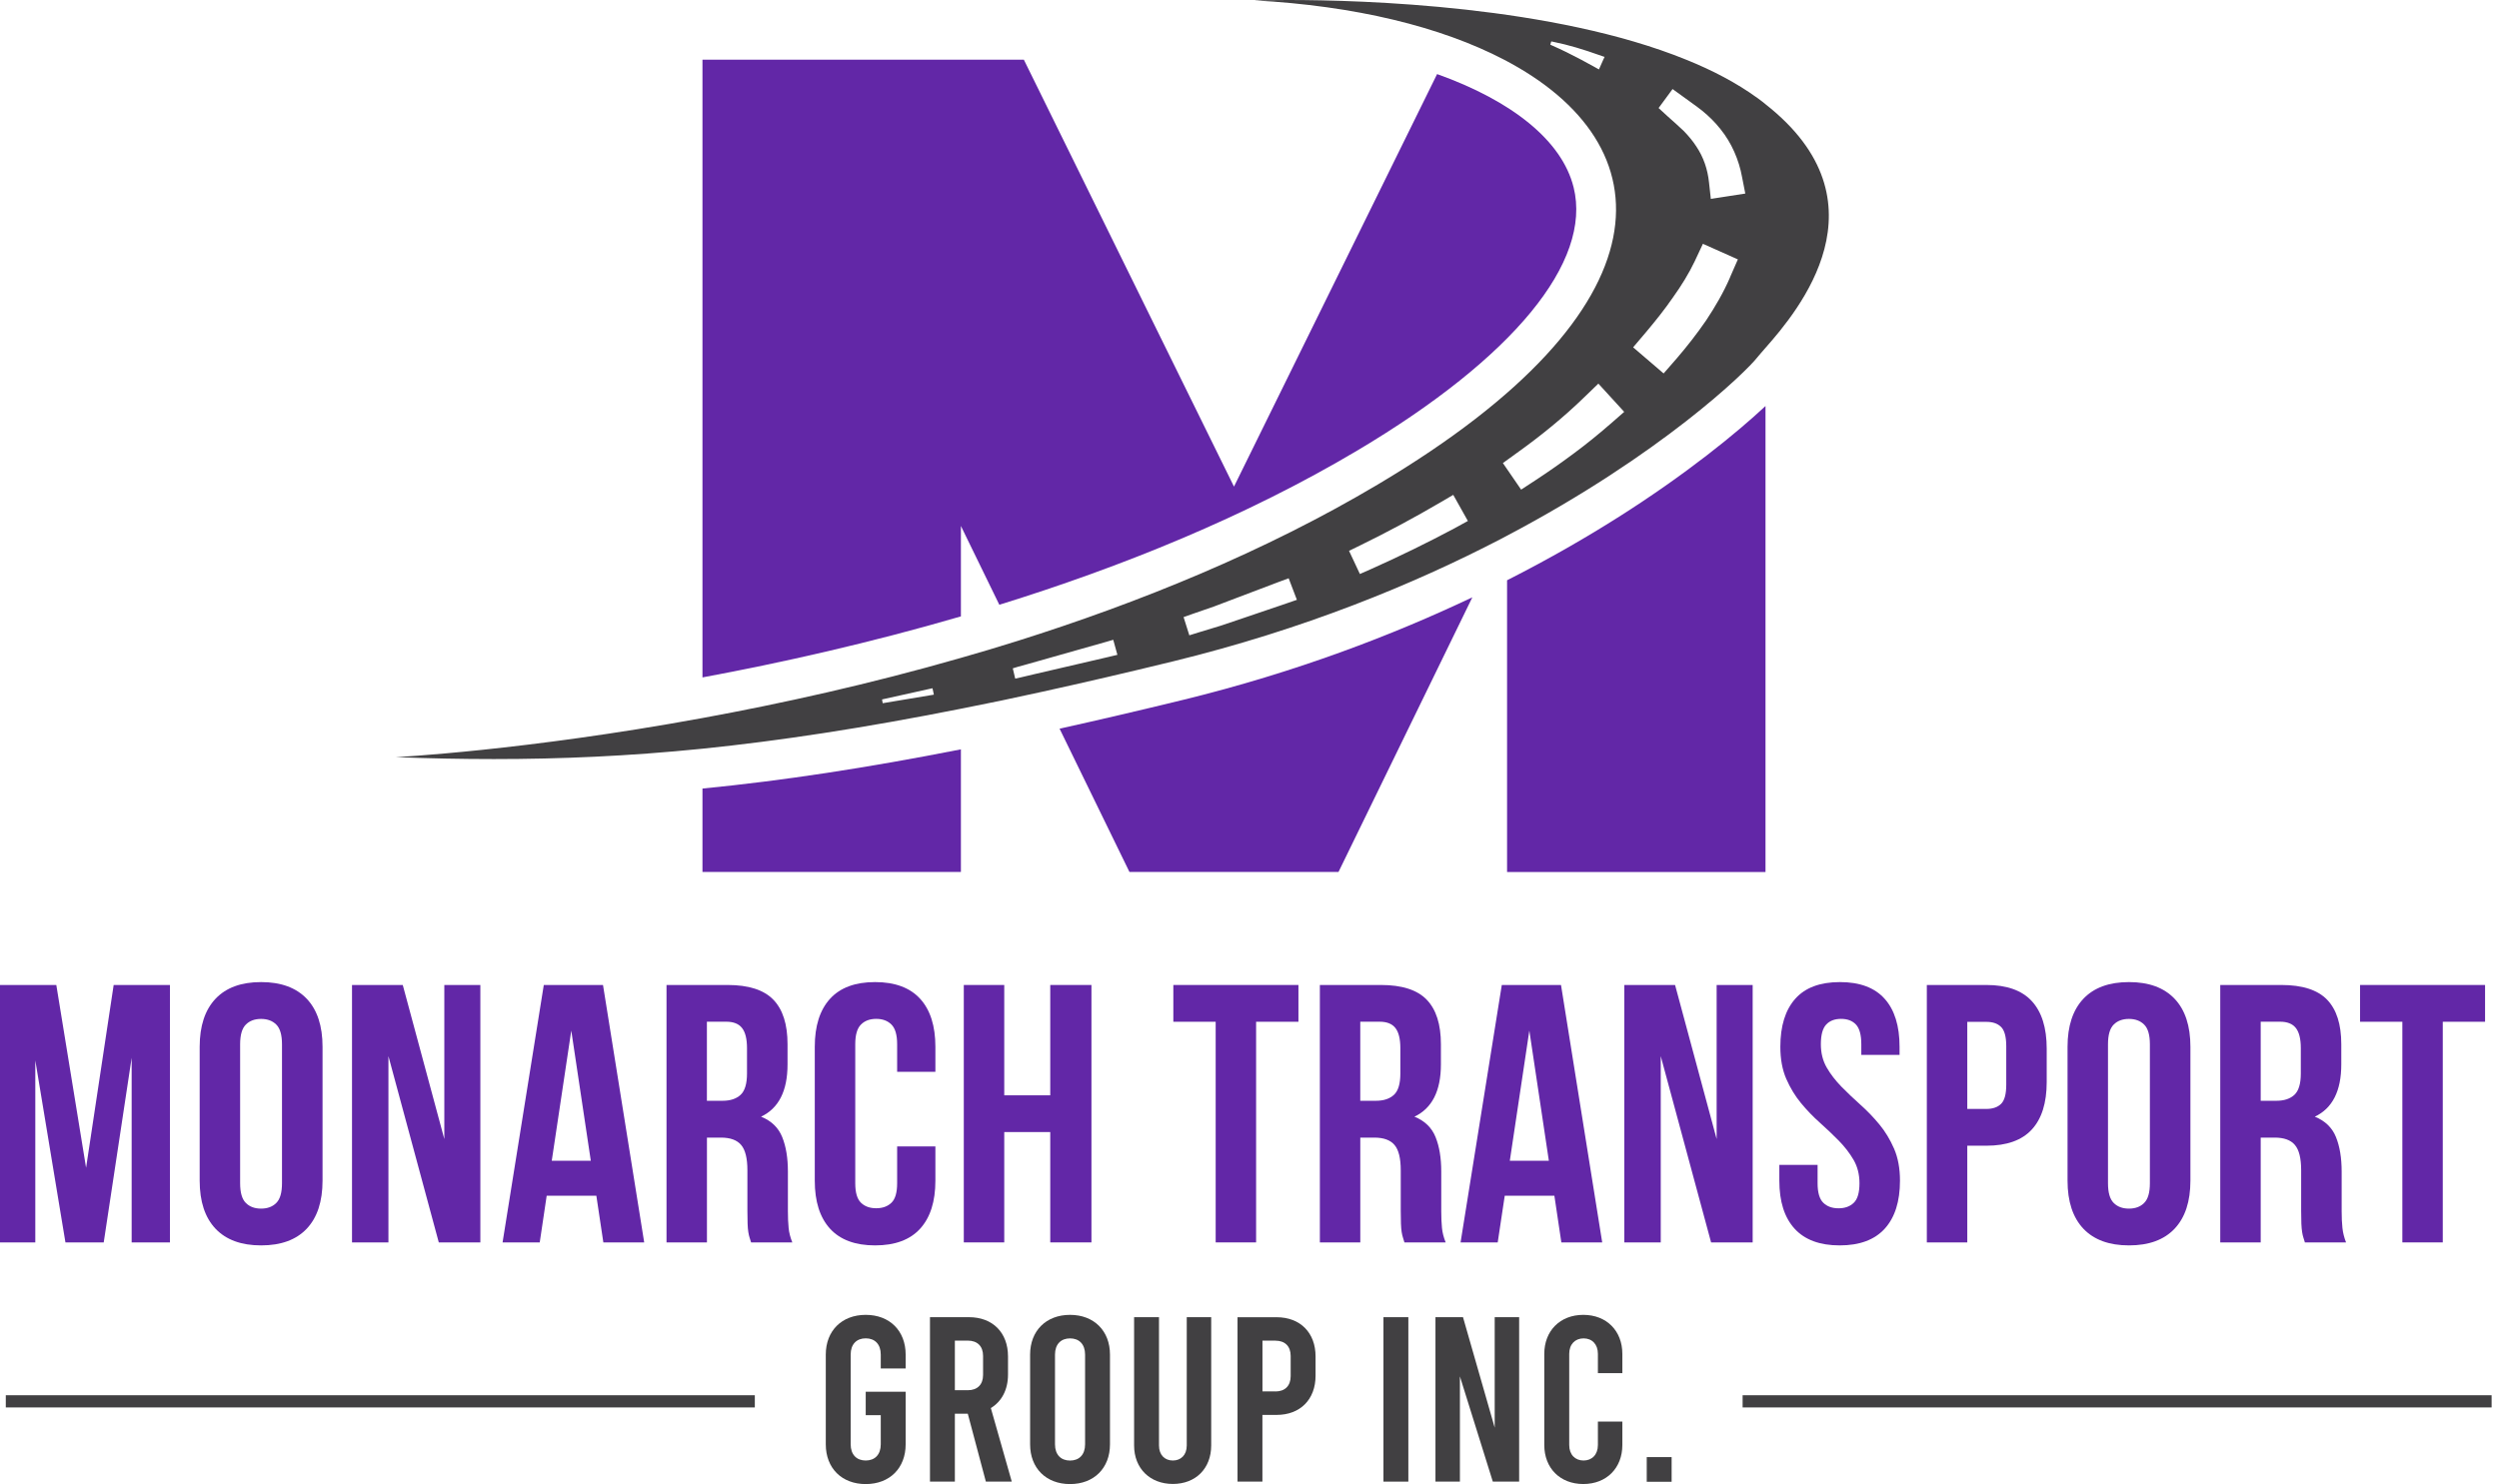
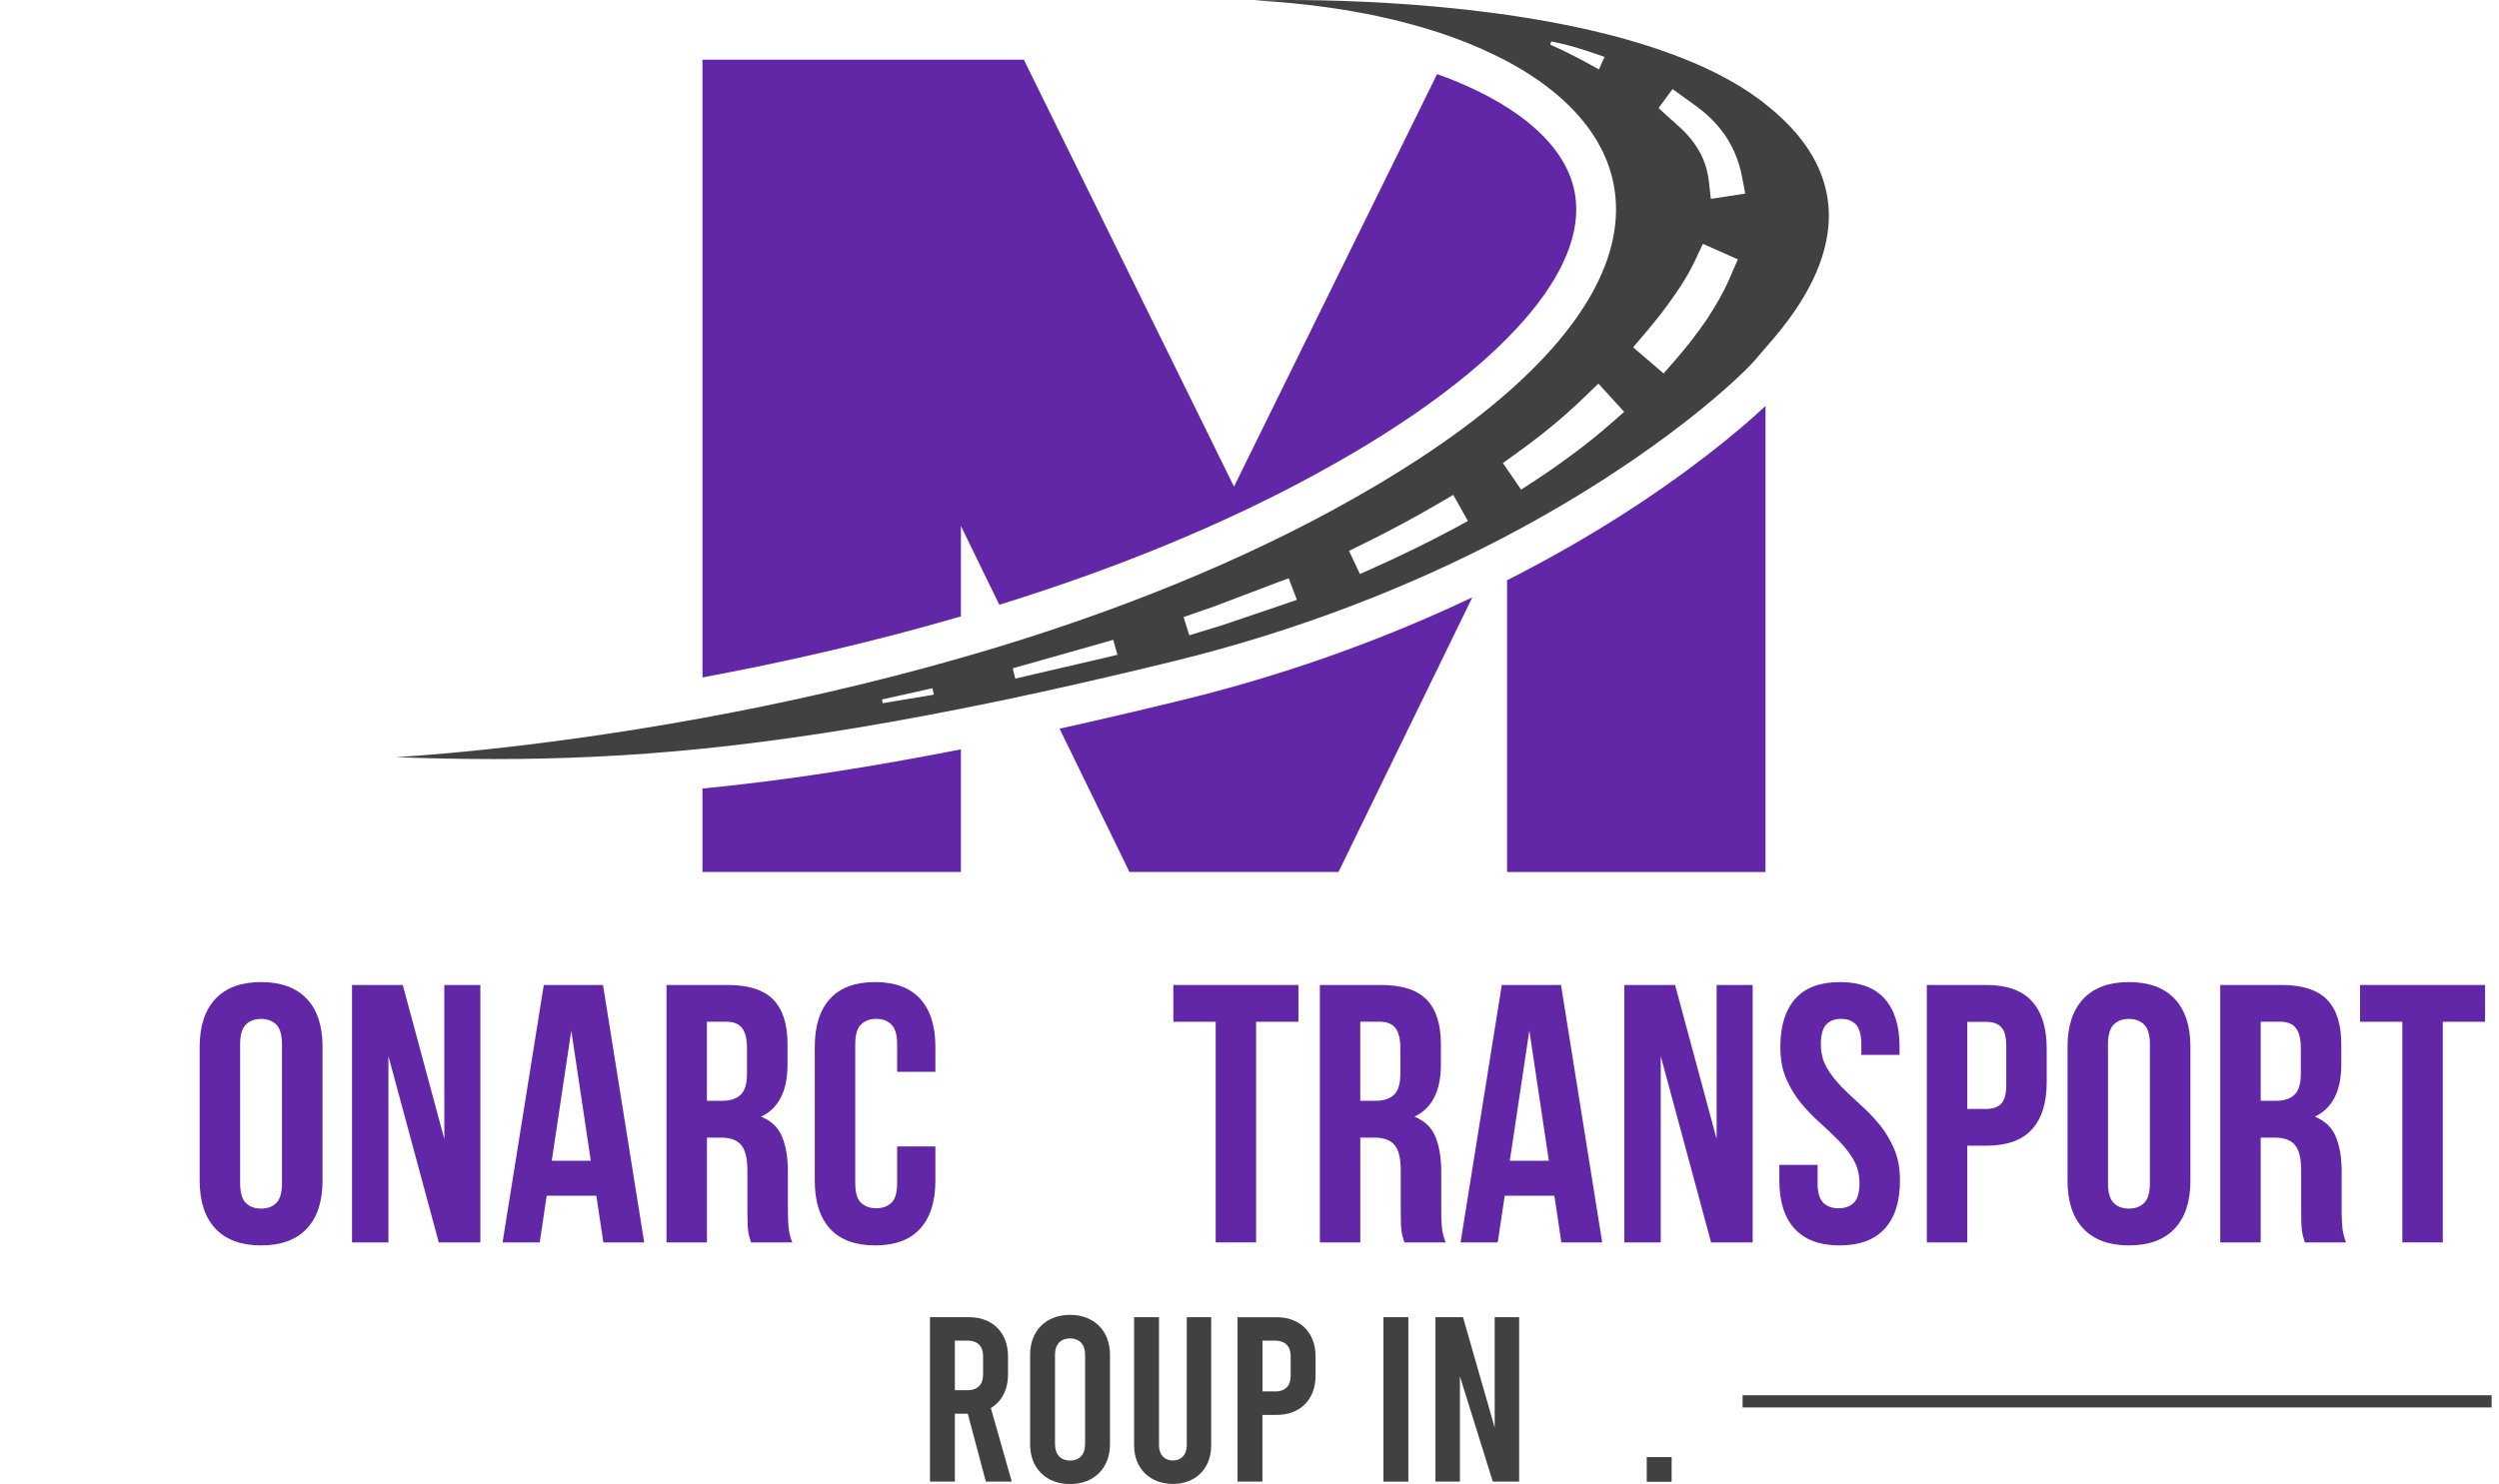
<svg xmlns="http://www.w3.org/2000/svg" width="101" height="60" viewBox="0 0 101 60" fill="none">
  <path d="M65.372 20.929C64.153 21.701 62.657 22.572 60.91 23.459V35.253H71.355V16.414C70.209 17.484 68.17 19.16 65.374 20.929H65.372ZM47.801 28.297C46.059 28.721 44.404 29.109 42.824 29.458L45.648 35.251H54.097L59.507 24.147C56.313 25.665 52.393 27.174 47.803 28.297H47.801ZM63.6 7.577C63.134 5.686 61.109 4.076 58.082 2.995L49.873 19.672L41.381 2.414H28.391V27.386C31.58 26.794 35.152 25.993 38.836 24.919V21.263L40.389 24.449C45.307 22.923 50.355 20.892 54.878 18.201C61.164 14.459 64.346 10.588 63.6 7.575V7.577ZM28.391 31.879V35.251H38.836V30.294C35.032 31.043 31.636 31.561 28.391 31.879Z" fill="#6227A7" />
-   <path d="M3.479 47.21L4.594 39.82H6.868V50.227H5.321V42.763L4.192 50.227H2.645L1.427 42.868V50.227H0V39.82H2.276L3.479 47.21Z" fill="#6227A7" />
  <path d="M8.07 42.32C8.07 41.478 8.284 40.831 8.709 40.379C9.136 39.927 9.75 39.703 10.553 39.703C11.356 39.703 11.97 39.929 12.398 40.379C12.825 40.829 13.036 41.478 13.036 42.32V47.731C13.036 48.573 12.823 49.22 12.398 49.672C11.97 50.124 11.356 50.348 10.553 50.348C9.75 50.348 9.136 50.122 8.709 49.672C8.284 49.22 8.07 48.575 8.07 47.731V42.32ZM9.705 47.836C9.705 48.212 9.781 48.477 9.935 48.631C10.089 48.785 10.294 48.861 10.551 48.861C10.808 48.861 11.015 48.785 11.167 48.631C11.321 48.477 11.397 48.212 11.397 47.836V42.217C11.397 41.841 11.321 41.576 11.167 41.422C11.013 41.268 10.808 41.192 10.551 41.192C10.294 41.192 10.087 41.268 9.935 41.422C9.781 41.576 9.705 41.841 9.705 42.217V47.836Z" fill="#6227A7" />
  <path d="M15.699 42.689V50.227H14.227V39.82H16.278L17.958 46.049V39.82H19.414V50.227H17.734L15.697 42.689H15.699Z" fill="#6227A7" />
  <path d="M26.034 50.227H24.385L24.102 48.339H22.095L21.814 50.227H20.312L21.978 39.82H24.371L26.036 50.227H26.034ZM22.303 46.926H23.878L23.089 41.663L22.3 46.926H22.303Z" fill="#6227A7" />
  <path d="M30.355 50.225C30.334 50.155 30.316 50.091 30.295 50.032C30.275 49.972 30.258 49.898 30.244 49.808C30.23 49.719 30.219 49.604 30.215 49.467C30.209 49.327 30.207 49.155 30.207 48.947V47.312C30.207 46.828 30.123 46.485 29.954 46.288C29.786 46.088 29.513 45.99 29.137 45.99H28.572V50.227H26.938V39.82H29.406C30.258 39.82 30.875 40.02 31.256 40.416C31.639 40.812 31.829 41.412 31.829 42.215V43.032C31.829 44.102 31.472 44.807 30.759 45.144C31.176 45.312 31.46 45.587 31.614 45.969C31.768 46.351 31.844 46.813 31.844 47.36V48.966C31.844 49.224 31.854 49.448 31.873 49.641C31.891 49.834 31.942 50.029 32.023 50.229H30.357L30.355 50.225ZM28.57 41.305V44.501H29.209C29.517 44.501 29.757 44.421 29.93 44.263C30.102 44.104 30.191 43.817 30.191 43.4V42.375C30.191 41.999 30.123 41.726 29.989 41.558C29.856 41.389 29.644 41.305 29.357 41.305H28.568H28.57Z" fill="#6227A7" />
  <path d="M37.805 46.349V47.731C37.805 48.573 37.6 49.22 37.189 49.672C36.778 50.124 36.17 50.348 35.367 50.348C34.565 50.348 33.957 50.122 33.546 49.672C33.135 49.22 32.93 48.575 32.93 47.731V42.32C32.93 41.478 33.135 40.831 33.546 40.379C33.957 39.927 34.565 39.703 35.367 39.703C36.17 39.703 36.778 39.929 37.189 40.379C37.6 40.829 37.805 41.478 37.805 42.32V43.33H36.259V42.215C36.259 41.839 36.183 41.574 36.029 41.42C35.875 41.266 35.669 41.19 35.413 41.19C35.156 41.19 34.949 41.266 34.797 41.42C34.642 41.574 34.566 41.839 34.566 42.215V47.834C34.566 48.21 34.642 48.473 34.797 48.623C34.951 48.773 35.156 48.846 35.413 48.846C35.669 48.846 35.875 48.773 36.029 48.623C36.183 48.475 36.259 48.212 36.259 47.834V46.347H37.805V46.349Z" fill="#6227A7" />
-   <path d="M40.588 50.227H38.953V39.82H40.588V44.281H42.447V39.82H44.112V50.227H42.447V45.766H40.588V50.227Z" fill="#6227A7" />
  <path d="M47.424 39.82H52.478V41.307H50.767V50.227H49.133V41.307H47.422V39.82H47.424Z" fill="#6227A7" />
  <path d="M56.761 50.225C56.741 50.155 56.722 50.091 56.702 50.032C56.681 49.972 56.665 49.898 56.65 49.808C56.636 49.719 56.626 49.604 56.621 49.467C56.615 49.327 56.613 49.155 56.613 48.947V47.312C56.613 46.828 56.529 46.485 56.361 46.288C56.192 46.088 55.919 45.99 55.543 45.99H54.978V50.227H53.344V39.82H55.812C56.665 39.82 57.281 40.02 57.663 40.416C58.045 40.812 58.236 41.412 58.236 42.215V43.032C58.236 44.102 57.878 44.807 57.166 45.144C57.583 45.312 57.866 45.587 58.02 45.969C58.174 46.351 58.25 46.813 58.25 47.36V48.966C58.25 49.224 58.26 49.448 58.279 49.641C58.297 49.834 58.349 50.029 58.429 50.229H56.763L56.761 50.225ZM54.977 41.305V44.501H55.615C55.923 44.501 56.163 44.421 56.336 44.263C56.509 44.104 56.597 43.817 56.597 43.4V42.375C56.597 41.999 56.529 41.726 56.396 41.558C56.262 41.389 56.051 41.305 55.763 41.305H54.974H54.977Z" fill="#6227A7" />
  <path d="M64.755 50.227H63.104L62.822 48.339H60.816L60.532 50.227H59.031L60.697 39.82H63.09L64.755 50.227ZM61.023 46.926H62.599L61.81 41.663L61.021 46.926H61.023Z" fill="#6227A7" />
  <path d="M67.121 42.689V50.227H65.648V39.82H67.7L69.38 46.049V39.82H70.836V50.227H69.156L67.119 42.689H67.121Z" fill="#6227A7" />
  <path d="M71.955 42.32C71.955 41.478 72.156 40.831 72.557 40.379C72.957 39.927 73.561 39.703 74.364 39.703C75.167 39.703 75.769 39.929 76.171 40.379C76.574 40.829 76.773 41.478 76.773 42.32V42.646H75.227V42.215C75.227 41.839 75.155 41.574 75.011 41.42C74.867 41.266 74.666 41.19 74.409 41.19C74.153 41.19 73.951 41.266 73.808 41.42C73.664 41.574 73.592 41.839 73.592 42.215C73.592 42.572 73.672 42.886 73.83 43.16C73.988 43.433 74.188 43.689 74.424 43.932C74.662 44.174 74.917 44.416 75.19 44.661C75.463 44.903 75.718 45.168 75.956 45.456C76.194 45.743 76.391 46.07 76.551 46.437C76.71 46.805 76.79 47.234 76.79 47.731C76.79 48.573 76.584 49.22 76.174 49.672C75.763 50.124 75.155 50.348 74.352 50.348C73.549 50.348 72.941 50.122 72.53 49.672C72.119 49.22 71.914 48.575 71.914 47.731V47.093H73.46V47.836C73.46 48.212 73.537 48.475 73.691 48.625C73.845 48.775 74.05 48.848 74.307 48.848C74.563 48.848 74.769 48.775 74.923 48.625C75.077 48.477 75.153 48.214 75.153 47.836C75.153 47.479 75.073 47.164 74.915 46.891C74.757 46.618 74.557 46.361 74.321 46.119C74.083 45.877 73.828 45.634 73.555 45.39C73.282 45.148 73.027 44.883 72.789 44.595C72.551 44.308 72.354 43.981 72.193 43.614C72.035 43.248 71.955 42.817 71.955 42.32Z" fill="#6227A7" />
  <path d="M80.282 39.82C81.106 39.82 81.718 40.038 82.118 40.473C82.519 40.909 82.72 41.55 82.72 42.392V43.745C82.72 44.587 82.519 45.228 82.118 45.663C81.718 46.099 81.106 46.318 80.282 46.318H79.51V50.229H77.875V39.822H80.284L80.282 39.82ZM79.51 41.307V44.831H80.282C80.541 44.831 80.738 44.762 80.878 44.624C81.017 44.486 81.085 44.228 81.085 43.852V42.291C81.085 41.915 81.015 41.656 80.878 41.519C80.738 41.379 80.541 41.311 80.282 41.311H79.51V41.307Z" fill="#6227A7" />
  <path d="M83.562 42.32C83.562 41.478 83.776 40.831 84.201 40.379C84.628 39.927 85.243 39.703 86.046 39.703C86.849 39.703 87.463 39.929 87.89 40.379C88.317 40.829 88.528 41.478 88.528 42.32V47.731C88.528 48.573 88.315 49.22 87.89 49.672C87.463 50.124 86.849 50.348 86.046 50.348C85.243 50.348 84.628 50.122 84.201 49.672C83.776 49.22 83.562 48.575 83.562 47.731V42.32ZM85.197 47.836C85.197 48.212 85.273 48.477 85.427 48.631C85.581 48.785 85.787 48.861 86.043 48.861C86.3 48.861 86.508 48.785 86.659 48.631C86.814 48.477 86.89 48.212 86.89 47.836V42.217C86.89 41.841 86.814 41.576 86.659 41.422C86.505 41.268 86.3 41.192 86.043 41.192C85.787 41.192 85.579 41.268 85.427 41.422C85.273 41.576 85.197 41.841 85.197 42.217V47.836Z" fill="#6227A7" />
  <path d="M93.154 50.225C93.133 50.155 93.115 50.091 93.094 50.032C93.074 49.972 93.057 49.898 93.043 49.808C93.029 49.719 93.018 49.604 93.012 49.467C93.008 49.327 93.004 49.155 93.004 48.947V47.312C93.004 46.828 92.92 46.485 92.751 46.288C92.583 46.088 92.31 45.99 91.934 45.99H91.369V50.227H89.734V39.82H92.203C93.055 39.82 93.671 40.02 94.053 40.416C94.435 40.812 94.626 41.412 94.626 42.215V43.032C94.626 44.102 94.269 44.807 93.556 45.144C93.973 45.312 94.257 45.587 94.411 45.969C94.565 46.351 94.641 46.813 94.641 47.36V48.966C94.641 49.224 94.651 49.448 94.672 49.641C94.692 49.834 94.741 50.029 94.819 50.229H93.154V50.225ZM91.369 41.305V44.501H92.008C92.316 44.501 92.556 44.421 92.729 44.263C92.901 44.104 92.99 43.817 92.99 43.4V42.375C92.99 41.999 92.922 41.726 92.788 41.558C92.655 41.389 92.443 41.305 92.156 41.305H91.367H91.369Z" fill="#6227A7" />
  <path d="M95.383 39.82H100.437V41.307H98.728V50.227H97.094V41.307H95.385V39.82H95.383Z" fill="#6227A7" />
-   <path d="M35.597 55.321V54.76C35.597 54.343 35.359 54.105 34.989 54.105C34.62 54.105 34.381 54.343 34.381 54.76V58.389C34.381 58.806 34.62 59.044 34.989 59.044C35.359 59.044 35.597 58.806 35.597 58.389V57.212H34.989V56.264H36.603V58.391C36.603 59.35 35.959 59.997 34.989 59.997C34.02 59.997 33.375 59.352 33.375 58.391V54.762C33.375 53.803 34.02 53.156 34.989 53.156C35.959 53.156 36.603 53.803 36.603 54.762V55.323H35.597V55.321Z" fill="#414042" />
  <path d="M39.845 59.898L39.114 57.152H38.592V59.898H37.586V53.25H39.163C40.122 53.25 40.74 53.876 40.74 54.836V55.567C40.74 56.185 40.484 56.659 40.046 56.924L40.892 59.898H39.847H39.845ZM38.592 56.203H39.114C39.502 56.203 39.732 55.975 39.732 55.585V54.815C39.732 54.425 39.504 54.197 39.114 54.197H38.592V56.201V56.203Z" fill="#414042" />
  <path d="M41.633 58.391V54.762C41.633 53.803 42.278 53.156 43.247 53.156C44.216 53.156 44.861 53.803 44.861 54.762V58.391C44.861 59.35 44.216 59.997 43.247 59.997C42.278 59.997 41.633 59.352 41.633 58.391ZM43.855 58.391V54.762C43.855 54.345 43.617 54.107 43.247 54.107C42.877 54.107 42.639 54.345 42.639 54.762V58.391C42.639 58.808 42.877 59.046 43.247 59.046C43.617 59.046 43.855 58.808 43.855 58.391Z" fill="#414042" />
  <path d="M45.836 58.436V53.25H46.842V58.436C46.842 58.826 47.081 59.044 47.403 59.044C47.725 59.044 47.964 58.826 47.964 58.436V53.25H48.952V58.436C48.952 59.366 48.325 59.992 47.403 59.992C46.481 59.992 45.836 59.366 45.836 58.436Z" fill="#414042" />
  <path d="M50.016 53.252H51.593C52.552 53.252 53.17 53.878 53.17 54.837V55.616C53.17 56.575 52.552 57.201 51.593 57.201H51.022V59.898H50.016V53.25V53.252ZM51.546 56.253C51.934 56.253 52.164 56.025 52.164 55.634V54.817C52.164 54.427 51.936 54.199 51.546 54.199H51.024V56.251H51.546V56.253Z" fill="#414042" />
  <path d="M55.914 53.25H56.92V59.898H55.914V53.25Z" fill="#414042" />
  <path d="M58.018 53.25H59.129L60.41 57.715V53.25H61.398V59.898H60.334L59.004 55.643V59.898H58.016V53.25H58.018Z" fill="#414042" />
-   <path d="M62.414 58.418V54.733C62.414 53.803 63.051 53.156 63.991 53.156C64.932 53.156 65.569 53.803 65.569 54.733V55.512H64.581V54.733C64.581 54.343 64.345 54.107 64.002 54.107C63.659 54.107 63.422 54.345 63.422 54.733V58.418C63.422 58.808 63.661 59.044 64.002 59.044C64.343 59.044 64.581 58.806 64.581 58.418V57.469H65.569V58.418C65.569 59.348 64.932 59.995 63.991 59.995C63.051 59.995 62.414 59.35 62.414 58.418Z" fill="#414042" />
  <path d="M66.555 58.906H67.561V59.904H66.555V58.906Z" fill="#414042" />
-   <path d="M30.507 56.406H0.234V56.899H30.507V56.406Z" fill="#414042" />
  <path d="M100.702 56.406H70.43V56.899H100.702V56.406Z" fill="#414042" />
  <path d="M71.355 4.212C71.248 4.126 71.139 4.04 71.022 3.958C70.195 3.358 69.219 2.844 68.147 2.413C62.797 0.236 55.126 0 52.046 0C51.191 0 50.692 0.016 50.692 0.016C54.763 0.232 58.242 1.082 60.788 2.413C67.358 5.841 67.673 12.462 55.697 19.58C51.119 22.302 46.049 24.361 41.103 25.918C40.343 26.157 39.586 26.384 38.836 26.596C35.137 27.66 31.568 28.446 28.391 29.028C21.174 30.35 15.992 30.609 15.992 30.609C17.329 30.66 18.644 30.687 19.958 30.687C22.675 30.687 25.402 30.57 28.391 30.268C31.498 29.95 34.887 29.436 38.836 28.652C39.883 28.448 40.97 28.221 42.103 27.97C43.775 27.604 45.539 27.194 47.423 26.734C52.695 25.444 57.114 23.63 60.653 21.792C60.739 21.745 60.825 21.702 60.912 21.655C67.151 18.365 70.577 15.023 71.022 14.45C71.092 14.36 71.211 14.23 71.355 14.062C72.669 12.571 76.391 8.168 71.355 4.214V4.212ZM37.612 28.105L35.753 28.416L35.675 28.428L35.649 28.276L35.727 28.259L37.563 27.851L37.688 27.824L37.743 28.083L37.614 28.105H37.612ZM44.86 26.545L41.761 27.265L41.247 27.387L41.031 27.434L40.933 27.019L41.144 26.955L41.553 26.842L44.699 25.951L44.993 25.865L45.161 26.473L44.86 26.543V26.545ZM51.986 24.398L50.218 24.998L49.335 25.296L48.443 25.567L48.068 25.684L47.836 24.947L48.205 24.817L49.076 24.515L49.934 24.189L51.651 23.538L52.083 23.378L52.415 24.249L51.984 24.398H51.986ZM58.807 21.347C57.704 21.934 56.582 22.484 55.449 22.99L54.962 23.205L54.523 22.269L54.997 22.037C56.096 21.499 57.17 20.924 58.221 20.307L58.735 20.006L59.326 21.061L58.804 21.347H58.807ZM64.623 2.807L64.399 2.682C64.235 2.592 64.07 2.501 63.9 2.411C63.52 2.208 63.128 2.015 62.727 1.838L62.657 1.807L62.696 1.674L62.774 1.69C63.399 1.816 64.011 2.004 64.615 2.22L64.851 2.302L64.799 2.411L64.623 2.807ZM65.075 17.147C64.604 17.559 64.095 17.97 63.592 18.342C63.083 18.722 62.565 19.083 62.039 19.428L61.478 19.794L60.741 18.72L61.283 18.328C61.778 17.974 62.257 17.611 62.719 17.229C63.185 16.845 63.621 16.457 64.056 16.034L64.6 15.508L65.644 16.65L65.075 17.149V17.147ZM69.926 11.205C69.654 11.834 69.318 12.405 68.956 12.951C68.587 13.489 68.192 13.994 67.771 14.485L67.237 15.097L66.005 14.041L66.531 13.421C66.915 12.965 67.284 12.503 67.613 12.025C67.95 11.554 68.256 11.063 68.492 10.566L68.825 9.856L70.238 10.486L69.924 11.203L69.926 11.205ZM69.145 8.04L69.071 7.369C69.016 6.847 68.852 6.36 68.562 5.925C68.42 5.705 68.244 5.494 68.053 5.297C67.853 5.101 67.621 4.904 67.406 4.709L67.034 4.368L67.599 3.6L68.011 3.898C68.27 4.091 68.533 4.268 68.8 4.479C69.063 4.695 69.314 4.937 69.533 5.217C69.981 5.769 70.283 6.463 70.408 7.161L70.538 7.825L69.149 8.04H69.145Z" fill="#414042" />
</svg>